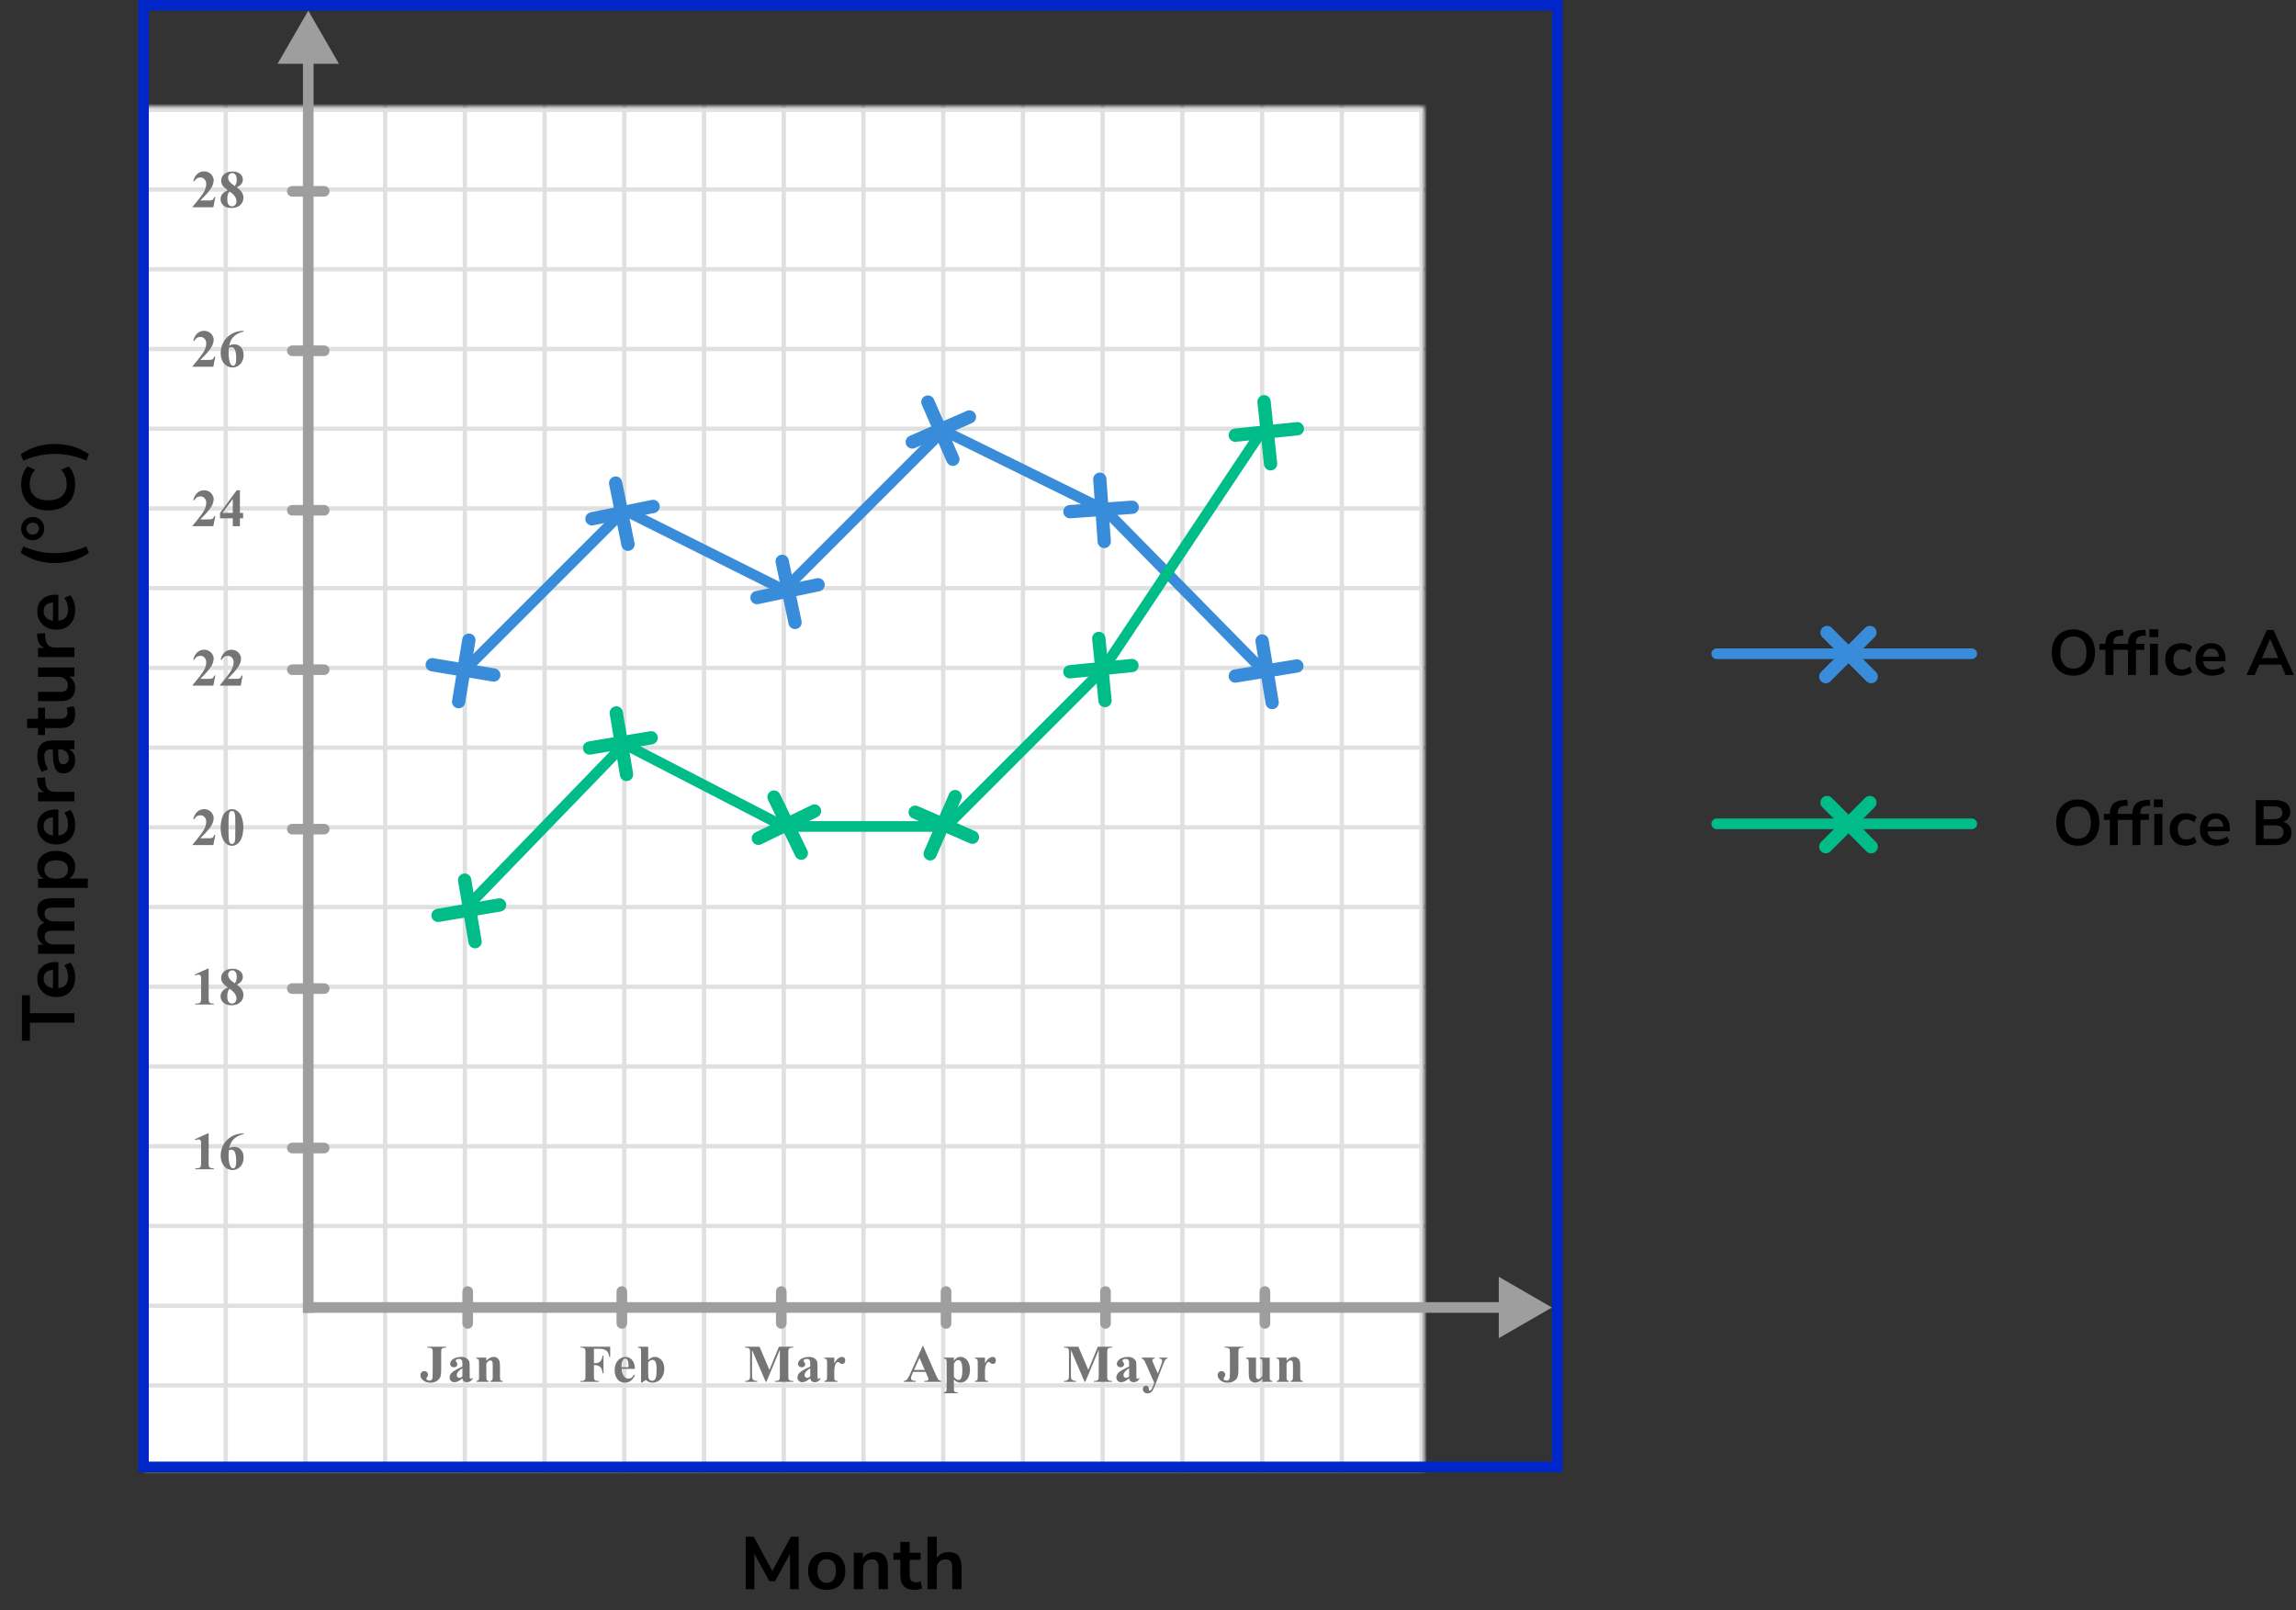
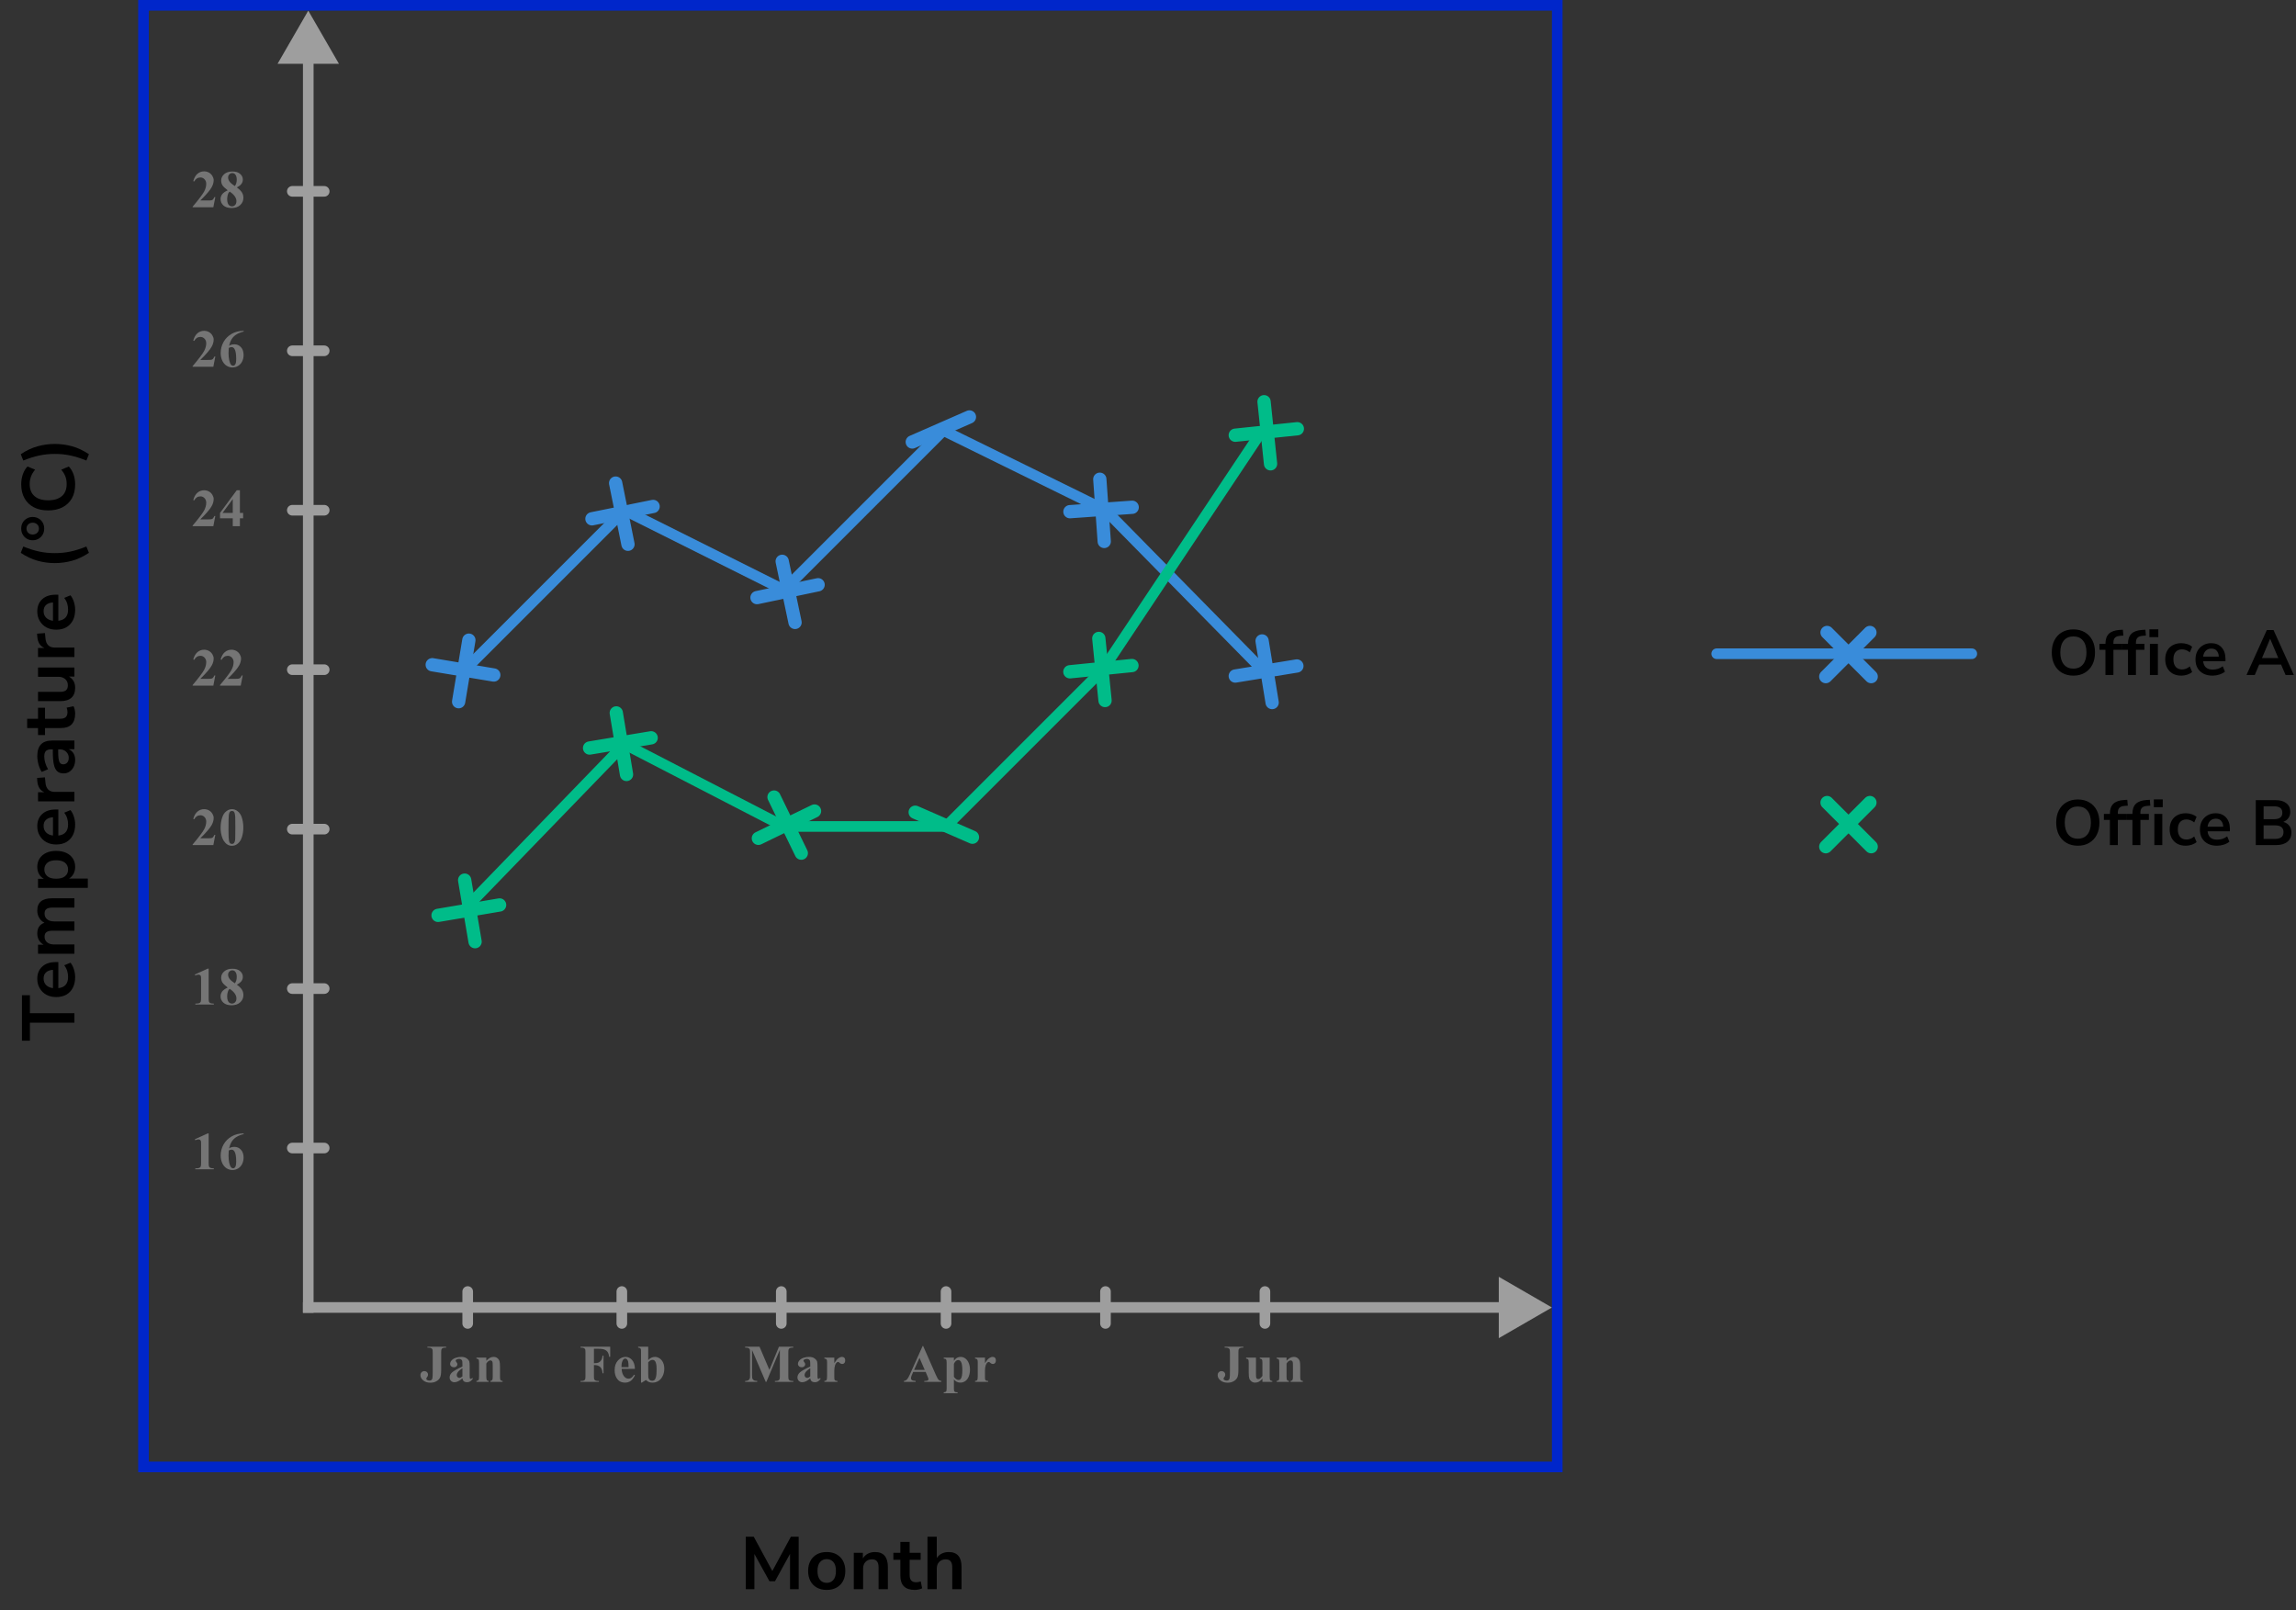
<svg xmlns="http://www.w3.org/2000/svg" width="432" height="303" viewBox="0 0 432 303" fill="none">
  <rect x="0" y="0" width="432" height="303" fill="#333333" stroke="none" />
  <mask id="mask0_2616_80268" style="mask-type:alpha" maskUnits="userSpaceOnUse" x="27" y="20" width="241" height="257">
    <rect x="27" y="20" width="241" height="257" fill="#398CDA" />
  </mask>
  <g mask="url(#mask0_2616_80268)">
    <mask id="mask1_2616_80268" style="mask-type:alpha" maskUnits="userSpaceOnUse" x="27" y="-40" width="436" height="317">
-       <rect x="27" y="-40" width="436" height="317" fill="#398CDA" />
-     </mask>
+       </mask>
    <g mask="url(#mask1_2616_80268)">
      <mask id="mask2_2616_80268" style="mask-type:alpha" maskUnits="userSpaceOnUse" x="-31" y="-52" width="500" height="484">
        <rect x="-31" y="-52" width="500" height="483.871" fill="white" />
      </mask>
      <g mask="url(#mask2_2616_80268)">
        <rect x="-31" y="-52" width="500" height="483.871" fill="white" />
        <line x1="469" y1="275.661" x2="-34.226" y2="275.661" stroke="#E0E0E0" stroke-width="0.806" />
        <line x1="469" y1="260.661" x2="-34.226" y2="260.661" stroke="#E0E0E0" stroke-width="0.806" />
        <line x1="469" y1="245.663" x2="-34.226" y2="245.663" stroke="#E0E0E0" stroke-width="0.81" />
        <line x1="469" y1="230.661" x2="-34.226" y2="230.661" stroke="#E0E0E0" stroke-width="0.806" />
        <line x1="469" y1="215.661" x2="-34.226" y2="215.661" stroke="#E0E0E0" stroke-width="0.806" />
        <line x1="469" y1="200.661" x2="-34.226" y2="200.661" stroke="#E0E0E0" stroke-width="0.806" />
        <line x1="469" y1="185.663" x2="-34.226" y2="185.663" stroke="#E0E0E0" stroke-width="0.81" />
        <line x1="469" y1="170.661" x2="-34.226" y2="170.661" stroke="#E0E0E0" stroke-width="0.806" />
        <line x1="469" y1="155.661" x2="-34.226" y2="155.661" stroke="#E0E0E0" stroke-width="0.806" />
        <line x1="469" y1="140.661" x2="-34.226" y2="140.661" stroke="#E0E0E0" stroke-width="0.806" />
        <line x1="469" y1="125.663" x2="-34.226" y2="125.663" stroke="#E0E0E0" stroke-width="0.81" />
        <line x1="469" y1="110.661" x2="-34.226" y2="110.661" stroke="#E0E0E0" stroke-width="0.806" />
        <line x1="469" y1="95.661" x2="-34.226" y2="95.661" stroke="#E0E0E0" stroke-width="0.806" />
        <line x1="469" y1="80.661" x2="-34.226" y2="80.661" stroke="#E0E0E0" stroke-width="0.806" />
        <line x1="469" y1="65.663" x2="-34.226" y2="65.663" stroke="#E0E0E0" stroke-width="0.81" />
        <line x1="469" y1="50.661" x2="-34.226" y2="50.661" stroke="#E0E0E0" stroke-width="0.806" />
        <line x1="469" y1="35.661" x2="-34.226" y2="35.661" stroke="#E0E0E0" stroke-width="0.806" />
        <line x1="469" y1="20.661" x2="-34.226" y2="20.661" stroke="#E0E0E0" stroke-width="0.806" />
        <line x1="27.468" y1="431.871" x2="27.468" y2="-52" stroke="#E0E0E0" stroke-width="0.806" />
        <line x1="42.468" y1="431.871" x2="42.468" y2="-52" stroke="#E0E0E0" stroke-width="0.806" />
        <line x1="57.468" y1="431.871" x2="57.468" y2="-52" stroke="#E0E0E0" stroke-width="0.806" />
        <line x1="72.468" y1="431.871" x2="72.468" y2="-52" stroke="#E0E0E0" stroke-width="0.806" />
        <line x1="87.466" y1="431.871" x2="87.466" y2="-52" stroke="#E0E0E0" stroke-width="0.81" />
        <line x1="102.468" y1="431.871" x2="102.468" y2="-52" stroke="#E0E0E0" stroke-width="0.806" />
        <line x1="117.468" y1="431.871" x2="117.468" y2="-52" stroke="#E0E0E0" stroke-width="0.806" />
        <line x1="132.468" y1="431.871" x2="132.468" y2="-52" stroke="#E0E0E0" stroke-width="0.806" />
        <line x1="147.466" y1="431.871" x2="147.466" y2="-52" stroke="#E0E0E0" stroke-width="0.81" />
        <line x1="162.468" y1="431.871" x2="162.468" y2="-52" stroke="#E0E0E0" stroke-width="0.806" />
        <line x1="177.468" y1="431.871" x2="177.468" y2="-52" stroke="#E0E0E0" stroke-width="0.806" />
        <line x1="192.468" y1="431.871" x2="192.468" y2="-52" stroke="#E0E0E0" stroke-width="0.806" />
        <line x1="207.466" y1="431.871" x2="207.466" y2="-52" stroke="#E0E0E0" stroke-width="0.81" />
        <line x1="222.468" y1="431.871" x2="222.468" y2="-52" stroke="#E0E0E0" stroke-width="0.806" />
        <line x1="237.468" y1="431.871" x2="237.468" y2="-52" stroke="#E0E0E0" stroke-width="0.806" />
        <line x1="252.468" y1="431.871" x2="252.468" y2="-52" stroke="#E0E0E0" stroke-width="0.806" />
        <line x1="267.466" y1="431.871" x2="267.466" y2="-52" stroke="#E0E0E0" stroke-width="0.81" />
      </g>
    </g>
  </g>
  <path d="M292 246L282 240.226V251.774L292 246ZM283 245L57 245V247L283 247V245Z" fill="#9E9E9E" />
  <path d="M58 2L52.227 12L63.773 12L58 2ZM57 11L57 247L59 247L59 11L57 11Z" fill="#9E9E9E" />
  <line x1="88" y1="243" x2="88" y2="249" stroke="#9E9E9E" stroke-width="2" stroke-linecap="round" />
  <line x1="117" y1="243" x2="117" y2="249" stroke="#9E9E9E" stroke-width="2" stroke-linecap="round" />
  <line x1="147" y1="243" x2="147" y2="249" stroke="#9E9E9E" stroke-width="2" stroke-linecap="round" />
  <line x1="178" y1="243" x2="178" y2="249" stroke="#9E9E9E" stroke-width="2" stroke-linecap="round" />
  <line x1="208" y1="243" x2="208" y2="249" stroke="#9E9E9E" stroke-width="2" stroke-linecap="round" />
  <line x1="238" y1="243" x2="238" y2="249" stroke="#9E9E9E" stroke-width="2" stroke-linecap="round" />
  <line x1="55" y1="216" x2="61" y2="216" stroke="#9E9E9E" stroke-width="2" stroke-linecap="round" />
  <line x1="55" y1="186" x2="61" y2="186" stroke="#9E9E9E" stroke-width="2" stroke-linecap="round" />
  <line x1="55" y1="156" x2="61" y2="156" stroke="#9E9E9E" stroke-width="2" stroke-linecap="round" />
  <line x1="55" y1="126" x2="61" y2="126" stroke="#9E9E9E" stroke-width="2" stroke-linecap="round" />
  <line x1="55" y1="96" x2="61" y2="96" stroke="#9E9E9E" stroke-width="2" stroke-linecap="round" />
  <line x1="55" y1="66" x2="61" y2="66" stroke="#9E9E9E" stroke-width="2" stroke-linecap="round" />
  <line x1="55" y1="36" x2="61" y2="36" stroke="#9E9E9E" stroke-width="2" stroke-linecap="round" />
  <path d="M80.421 253.56V253.379H83.941V253.56H83.727C83.531 253.56 83.375 253.594 83.258 253.662C83.176 253.708 83.111 253.786 83.062 253.896C83.027 253.975 83.009 254.18 83.009 254.512V257.754C83.009 258.389 82.945 258.851 82.818 259.141C82.691 259.427 82.465 259.668 82.14 259.863C81.817 260.055 81.428 260.151 80.973 260.151C80.416 260.151 79.965 260.005 79.62 259.712C79.278 259.419 79.107 259.095 79.107 258.74C79.107 258.512 79.177 258.328 79.317 258.188C79.457 258.045 79.628 257.974 79.83 257.974C80.029 257.974 80.195 258.037 80.328 258.164C80.465 258.291 80.533 258.447 80.533 258.633C80.533 258.724 80.522 258.804 80.499 258.872C80.486 258.905 80.434 258.988 80.343 259.121C80.255 259.251 80.211 259.344 80.211 259.399C80.211 259.484 80.253 259.557 80.338 259.619C80.462 259.71 80.623 259.756 80.821 259.756C80.961 259.756 81.077 259.72 81.168 259.648C81.259 259.577 81.323 259.466 81.358 259.316C81.397 259.163 81.417 258.742 81.417 258.052V254.512C81.417 254.173 81.397 253.962 81.358 253.877C81.323 253.792 81.249 253.719 81.139 253.657C81.031 253.592 80.885 253.56 80.699 253.56H80.421ZM87.006 259.326C86.45 259.818 85.95 260.063 85.507 260.063C85.247 260.063 85.031 259.979 84.858 259.81C84.686 259.637 84.599 259.422 84.599 259.165C84.599 258.817 84.749 258.504 85.048 258.228C85.348 257.948 86.001 257.576 87.006 257.114V256.655C87.006 256.31 86.987 256.094 86.948 256.006C86.912 255.915 86.842 255.837 86.738 255.771C86.634 255.703 86.516 255.669 86.386 255.669C86.175 255.669 86.001 255.716 85.864 255.811C85.779 255.869 85.737 255.938 85.737 256.016C85.737 256.084 85.782 256.169 85.874 256.27C85.997 256.41 86.059 256.545 86.059 256.675C86.059 256.834 85.999 256.971 85.879 257.085C85.761 257.196 85.607 257.251 85.415 257.251C85.21 257.251 85.037 257.189 84.897 257.065C84.76 256.942 84.692 256.797 84.692 256.631C84.692 256.396 84.785 256.174 84.97 255.962C85.156 255.747 85.415 255.583 85.747 255.469C86.079 255.355 86.424 255.298 86.782 255.298C87.215 255.298 87.557 255.391 87.807 255.576C88.061 255.758 88.225 255.957 88.3 256.172C88.346 256.309 88.369 256.623 88.369 257.114V258.887C88.369 259.095 88.377 259.227 88.393 259.282C88.409 259.334 88.434 259.373 88.466 259.399C88.499 259.425 88.536 259.438 88.579 259.438C88.663 259.438 88.75 259.378 88.838 259.258L88.984 259.375C88.821 259.616 88.652 259.792 88.476 259.902C88.304 260.01 88.107 260.063 87.885 260.063C87.625 260.063 87.421 260.003 87.275 259.883C87.129 259.759 87.039 259.574 87.006 259.326ZM87.006 258.97V257.441C86.613 257.673 86.32 257.92 86.127 258.184C86.001 258.359 85.937 258.537 85.937 258.716C85.937 258.866 85.991 258.997 86.098 259.111C86.18 259.199 86.294 259.243 86.44 259.243C86.603 259.243 86.792 259.152 87.006 258.97ZM91.502 255.435V256.025C91.737 255.771 91.961 255.588 92.176 255.474C92.391 255.356 92.622 255.298 92.869 255.298C93.166 255.298 93.411 255.381 93.607 255.547C93.802 255.71 93.932 255.913 93.997 256.157C94.049 256.343 94.075 256.699 94.075 257.227V259.004C94.075 259.355 94.106 259.575 94.168 259.663C94.233 259.748 94.367 259.801 94.569 259.824V260H92.259V259.824C92.431 259.801 92.555 259.73 92.63 259.609C92.682 259.528 92.708 259.326 92.708 259.004V256.973C92.708 256.598 92.694 256.362 92.664 256.265C92.635 256.167 92.585 256.092 92.513 256.04C92.445 255.985 92.368 255.957 92.283 255.957C92.004 255.957 91.743 256.157 91.502 256.558V259.004C91.502 259.346 91.533 259.562 91.595 259.653C91.66 259.744 91.779 259.801 91.951 259.824V260H89.642V259.824C89.834 259.805 89.971 259.743 90.052 259.639C90.107 259.567 90.135 259.355 90.135 259.004V256.426C90.135 256.081 90.102 255.866 90.037 255.781C89.975 255.697 89.844 255.641 89.642 255.615V255.435H91.502Z" fill="#757575" />
  <path d="M111.749 253.76V256.479H111.939C112.232 256.479 112.472 256.436 112.657 256.348C112.843 256.26 112.999 256.112 113.126 255.903C113.256 255.695 113.341 255.413 113.38 255.059H113.551V258.384H113.38C113.318 257.756 113.149 257.342 112.872 257.144C112.599 256.942 112.288 256.841 111.939 256.841H111.749V258.867C111.749 259.206 111.767 259.417 111.803 259.502C111.842 259.587 111.915 259.661 112.022 259.727C112.133 259.788 112.281 259.819 112.467 259.819H112.687V260H109.225V259.819H109.444C109.636 259.819 109.791 259.785 109.908 259.717C109.993 259.671 110.058 259.593 110.104 259.482C110.139 259.404 110.157 259.199 110.157 258.867V254.512C110.157 254.173 110.139 253.962 110.104 253.877C110.068 253.792 109.994 253.719 109.884 253.657C109.776 253.592 109.63 253.56 109.444 253.56H109.225V253.379H114.811V255.278H114.61C114.565 254.832 114.448 254.502 114.259 254.287C114.073 254.072 113.803 253.921 113.448 253.833C113.253 253.784 112.892 253.76 112.364 253.76H111.749ZM119.467 257.554H116.963C116.992 258.159 117.153 258.638 117.446 258.989C117.671 259.259 117.941 259.395 118.256 259.395C118.452 259.395 118.629 259.341 118.789 259.233C118.948 259.123 119.119 258.926 119.301 258.643L119.467 258.75C119.22 259.255 118.947 259.613 118.647 259.824C118.348 260.033 118.001 260.137 117.607 260.137C116.93 260.137 116.417 259.876 116.069 259.355C115.789 258.936 115.649 258.415 115.649 257.793C115.649 257.031 115.854 256.426 116.264 255.977C116.678 255.524 117.161 255.298 117.714 255.298C118.177 255.298 118.577 255.488 118.916 255.869C119.257 256.247 119.441 256.808 119.467 257.554ZM118.266 257.227C118.266 256.702 118.237 256.343 118.178 256.147C118.123 255.952 118.035 255.804 117.915 255.703C117.846 255.645 117.755 255.615 117.641 255.615C117.472 255.615 117.334 255.698 117.226 255.864C117.034 256.154 116.938 256.551 116.938 257.056V257.227H118.266ZM121.961 253.379V255.894C122.345 255.496 122.765 255.298 123.221 255.298C123.533 255.298 123.828 255.391 124.105 255.576C124.381 255.758 124.598 256.019 124.754 256.357C124.91 256.696 124.988 257.087 124.988 257.529C124.988 258.027 124.889 258.48 124.691 258.887C124.492 259.294 124.227 259.604 123.895 259.819C123.563 260.031 123.183 260.137 122.757 260.137C122.51 260.137 122.29 260.098 122.098 260.02C121.906 259.941 121.717 259.814 121.531 259.639L120.775 260.132H120.609V254.326C120.609 254.062 120.597 253.9 120.574 253.838C120.542 253.747 120.49 253.68 120.418 253.638C120.35 253.592 120.233 253.566 120.067 253.56V253.379H121.961ZM121.961 256.328V258.359C121.961 258.773 121.971 259.036 121.99 259.15C122.023 259.342 122.101 259.499 122.225 259.619C122.349 259.736 122.506 259.795 122.698 259.795C122.864 259.795 123.006 259.748 123.123 259.653C123.244 259.559 123.343 259.372 123.421 259.092C123.502 258.812 123.543 258.307 123.543 257.578C123.543 256.878 123.455 256.398 123.279 256.138C123.153 255.949 122.982 255.854 122.767 255.854C122.487 255.854 122.218 256.012 121.961 256.328Z" fill="#757575" />
  <path d="M144.766 257.744L146.562 253.379H149.258V253.56H149.043C148.848 253.56 148.691 253.594 148.574 253.662C148.493 253.708 148.428 253.784 148.379 253.892C148.343 253.97 148.325 254.173 148.325 254.502V258.867C148.325 259.206 148.343 259.417 148.379 259.502C148.415 259.587 148.488 259.661 148.599 259.727C148.709 259.788 148.857 259.819 149.043 259.819H149.258V260H145.801V259.819H146.016C146.211 259.819 146.367 259.785 146.484 259.717C146.566 259.671 146.631 259.593 146.68 259.482C146.715 259.404 146.733 259.199 146.733 258.867V253.96L144.194 260H144.077L141.499 254.004V258.667C141.499 258.993 141.507 259.193 141.523 259.268C141.566 259.43 141.657 259.564 141.797 259.668C141.94 259.769 142.163 259.819 142.466 259.819V260H140.2V259.819H140.269C140.415 259.823 140.552 259.8 140.679 259.751C140.806 259.699 140.902 259.631 140.967 259.546C141.032 259.461 141.082 259.342 141.118 259.189C141.125 259.154 141.128 258.988 141.128 258.691V254.502C141.128 254.167 141.11 253.958 141.074 253.877C141.038 253.792 140.965 253.719 140.854 253.657C140.744 253.592 140.596 253.56 140.41 253.56H140.2V253.379H142.905L144.766 257.744ZM152.45 259.326C151.893 259.818 151.393 260.063 150.951 260.063C150.69 260.063 150.474 259.979 150.301 259.81C150.129 259.637 150.043 259.422 150.043 259.165C150.043 258.817 150.192 258.504 150.492 258.228C150.791 257.948 151.444 257.576 152.45 257.114V256.655C152.45 256.31 152.43 256.094 152.391 256.006C152.355 255.915 152.285 255.837 152.181 255.771C152.077 255.703 151.96 255.669 151.83 255.669C151.618 255.669 151.444 255.716 151.307 255.811C151.223 255.869 151.18 255.938 151.18 256.016C151.18 256.084 151.226 256.169 151.317 256.27C151.441 256.41 151.503 256.545 151.503 256.675C151.503 256.834 151.442 256.971 151.322 257.085C151.205 257.196 151.05 257.251 150.858 257.251C150.653 257.251 150.48 257.189 150.34 257.065C150.204 256.942 150.135 256.797 150.135 256.631C150.135 256.396 150.228 256.174 150.414 255.962C150.599 255.747 150.858 255.583 151.19 255.469C151.522 255.355 151.867 255.298 152.225 255.298C152.658 255.298 153 255.391 153.251 255.576C153.504 255.758 153.669 255.957 153.744 256.172C153.789 256.309 153.812 256.623 153.812 257.114V258.887C153.812 259.095 153.82 259.227 153.837 259.282C153.853 259.334 153.877 259.373 153.91 259.399C153.942 259.425 153.98 259.438 154.022 259.438C154.107 259.438 154.193 259.378 154.281 259.258L154.427 259.375C154.265 259.616 154.095 259.792 153.92 259.902C153.747 260.01 153.55 260.063 153.329 260.063C153.068 260.063 152.865 260.003 152.718 259.883C152.572 259.759 152.482 259.574 152.45 259.326ZM152.45 258.97V257.441C152.056 257.673 151.763 257.92 151.571 258.184C151.444 258.359 151.38 258.537 151.38 258.716C151.38 258.866 151.434 258.997 151.542 259.111C151.623 259.199 151.737 259.243 151.883 259.243C152.046 259.243 152.235 259.152 152.45 258.97ZM156.975 255.435V256.47C157.278 255.998 157.543 255.685 157.771 255.532C157.999 255.376 158.218 255.298 158.43 255.298C158.612 255.298 158.757 255.355 158.864 255.469C158.975 255.579 159.03 255.737 159.03 255.942C159.03 256.16 158.977 256.33 158.869 256.45C158.765 256.571 158.638 256.631 158.488 256.631C158.316 256.631 158.166 256.576 158.039 256.465C157.912 256.354 157.837 256.292 157.815 256.279C157.782 256.26 157.745 256.25 157.702 256.25C157.608 256.25 157.518 256.286 157.434 256.357C157.3 256.468 157.199 256.626 157.131 256.831C157.027 257.147 156.975 257.495 156.975 257.876V258.926L156.98 259.199C156.98 259.385 156.991 259.504 157.014 259.556C157.053 259.644 157.11 259.709 157.185 259.751C157.263 259.79 157.393 259.814 157.575 259.824V260H155.11V259.824C155.308 259.808 155.442 259.754 155.51 259.663C155.582 259.569 155.617 259.323 155.617 258.926V256.401C155.617 256.141 155.604 255.975 155.578 255.903C155.546 255.812 155.499 255.745 155.437 255.703C155.375 255.661 155.266 255.632 155.11 255.615V255.435H156.975Z" fill="#757575" />
  <path d="M174.16 258.115H171.821L171.543 258.76C171.452 258.975 171.406 259.152 171.406 259.292C171.406 259.478 171.481 259.614 171.631 259.702C171.719 259.754 171.935 259.793 172.28 259.819V260H170.078V259.819C170.316 259.784 170.511 259.686 170.664 259.526C170.817 259.364 171.006 259.03 171.23 258.525L173.599 253.242H173.691L176.079 258.672C176.307 259.186 176.494 259.51 176.641 259.644C176.751 259.744 176.908 259.803 177.109 259.819V260H173.906V259.819H174.038C174.295 259.819 174.476 259.784 174.58 259.712C174.652 259.66 174.688 259.585 174.688 259.487C174.688 259.429 174.678 259.368 174.658 259.307C174.652 259.277 174.603 259.155 174.512 258.94L174.16 258.115ZM173.994 257.754L173.008 255.474L171.992 257.754H173.994ZM179.481 259.536V261.235C179.481 261.47 179.499 261.629 179.535 261.714C179.574 261.799 179.632 261.86 179.711 261.899C179.789 261.938 179.942 261.958 180.17 261.958V262.139H177.567V261.958C177.769 261.951 177.919 261.895 178.016 261.787C178.081 261.712 178.114 261.519 178.114 261.206V256.387C178.114 256.064 178.076 255.859 178.002 255.771C177.927 255.68 177.782 255.628 177.567 255.615V255.435H179.481V256.035C179.641 255.801 179.803 255.632 179.969 255.527C180.207 255.374 180.466 255.298 180.746 255.298C181.081 255.298 181.385 255.404 181.659 255.615C181.935 255.827 182.145 256.12 182.289 256.494C182.432 256.865 182.504 257.266 182.504 257.695C182.504 258.158 182.429 258.581 182.279 258.965C182.132 259.346 181.918 259.637 181.634 259.839C181.354 260.037 181.042 260.137 180.697 260.137C180.446 260.137 180.212 260.081 179.994 259.971C179.831 259.886 179.66 259.741 179.481 259.536ZM179.481 259.043C179.761 259.44 180.06 259.639 180.379 259.639C180.555 259.639 180.7 259.546 180.814 259.36C180.983 259.087 181.068 258.566 181.068 257.798C181.068 257.01 180.975 256.471 180.79 256.182C180.666 255.99 180.5 255.894 180.292 255.894C179.963 255.894 179.693 256.131 179.481 256.606V259.043ZM185.324 255.435V256.47C185.627 255.998 185.892 255.685 186.12 255.532C186.348 255.376 186.568 255.298 186.779 255.298C186.962 255.298 187.107 255.355 187.214 255.469C187.325 255.579 187.38 255.737 187.38 255.942C187.38 256.16 187.326 256.33 187.219 256.45C187.115 256.571 186.988 256.631 186.838 256.631C186.666 256.631 186.516 256.576 186.389 256.465C186.262 256.354 186.187 256.292 186.164 256.279C186.132 256.26 186.094 256.25 186.052 256.25C185.958 256.25 185.868 256.286 185.783 256.357C185.65 256.468 185.549 256.626 185.481 256.831C185.376 257.147 185.324 257.495 185.324 257.876V258.926L185.329 259.199C185.329 259.385 185.341 259.504 185.363 259.556C185.403 259.644 185.46 259.709 185.534 259.751C185.613 259.79 185.743 259.814 185.925 259.824V260H183.459V259.824C183.658 259.808 183.791 259.754 183.86 259.663C183.931 259.569 183.967 259.323 183.967 258.926V256.401C183.967 256.141 183.954 255.975 183.928 255.903C183.895 255.812 183.848 255.745 183.786 255.703C183.724 255.661 183.615 255.632 183.459 255.615V255.435H185.324Z" fill="#757575" />
-   <path d="M204.766 257.744L206.562 253.379H209.258V253.56H209.043C208.848 253.56 208.691 253.594 208.574 253.662C208.493 253.708 208.428 253.784 208.379 253.892C208.343 253.97 208.325 254.173 208.325 254.502V258.867C208.325 259.206 208.343 259.417 208.379 259.502C208.415 259.587 208.488 259.661 208.599 259.727C208.709 259.788 208.857 259.819 209.043 259.819H209.258V260H205.801V259.819H206.016C206.211 259.819 206.367 259.785 206.484 259.717C206.566 259.671 206.631 259.593 206.68 259.482C206.715 259.404 206.733 259.199 206.733 258.867V253.96L204.194 260H204.077L201.499 254.004V258.667C201.499 258.993 201.507 259.193 201.523 259.268C201.566 259.43 201.657 259.564 201.797 259.668C201.94 259.769 202.163 259.819 202.466 259.819V260H200.2V259.819H200.269C200.415 259.823 200.552 259.8 200.679 259.751C200.806 259.699 200.902 259.631 200.967 259.546C201.032 259.461 201.082 259.342 201.118 259.189C201.125 259.154 201.128 258.988 201.128 258.691V254.502C201.128 254.167 201.11 253.958 201.074 253.877C201.038 253.792 200.965 253.719 200.854 253.657C200.744 253.592 200.596 253.56 200.41 253.56H200.2V253.379H202.905L204.766 257.744ZM212.45 259.326C211.893 259.818 211.393 260.063 210.951 260.063C210.69 260.063 210.474 259.979 210.301 259.81C210.129 259.637 210.043 259.422 210.043 259.165C210.043 258.817 210.192 258.504 210.492 258.228C210.791 257.948 211.444 257.576 212.45 257.114V256.655C212.45 256.31 212.43 256.094 212.391 256.006C212.355 255.915 212.285 255.837 212.181 255.771C212.077 255.703 211.96 255.669 211.83 255.669C211.618 255.669 211.444 255.716 211.307 255.811C211.223 255.869 211.18 255.938 211.18 256.016C211.18 256.084 211.226 256.169 211.317 256.27C211.441 256.41 211.503 256.545 211.503 256.675C211.503 256.834 211.442 256.971 211.322 257.085C211.205 257.196 211.05 257.251 210.858 257.251C210.653 257.251 210.48 257.189 210.34 257.065C210.204 256.942 210.135 256.797 210.135 256.631C210.135 256.396 210.228 256.174 210.414 255.962C210.599 255.747 210.858 255.583 211.19 255.469C211.522 255.355 211.867 255.298 212.225 255.298C212.658 255.298 213 255.391 213.251 255.576C213.504 255.758 213.669 255.957 213.744 256.172C213.789 256.309 213.812 256.623 213.812 257.114V258.887C213.812 259.095 213.82 259.227 213.837 259.282C213.853 259.334 213.877 259.373 213.91 259.399C213.942 259.425 213.98 259.438 214.022 259.438C214.107 259.438 214.193 259.378 214.281 259.258L214.427 259.375C214.265 259.616 214.095 259.792 213.92 259.902C213.747 260.01 213.55 260.063 213.329 260.063C213.068 260.063 212.865 260.003 212.718 259.883C212.572 259.759 212.482 259.574 212.45 259.326ZM212.45 258.97V257.441C212.056 257.673 211.763 257.92 211.571 258.184C211.444 258.359 211.38 258.537 211.38 258.716C211.38 258.866 211.434 258.997 211.542 259.111C211.623 259.199 211.737 259.243 211.883 259.243C212.046 259.243 212.235 259.152 212.45 258.97ZM217.175 260.186L215.7 256.802C215.479 256.291 215.315 255.977 215.207 255.859C215.103 255.742 214.976 255.661 214.826 255.615V255.435H217.253V255.615C217.094 255.622 216.981 255.653 216.916 255.708C216.851 255.763 216.819 255.83 216.819 255.908C216.819 256.032 216.9 256.276 217.063 256.641L217.844 258.428L218.376 257.046C218.568 256.554 218.664 256.213 218.664 256.021C218.664 255.9 218.624 255.804 218.542 255.732C218.464 255.661 218.324 255.622 218.122 255.615V255.435H219.651V255.615C219.501 255.632 219.379 255.69 219.284 255.791C219.19 255.889 219.032 256.226 218.811 256.802L217.507 260.186C217.178 261.032 216.934 261.553 216.775 261.748C216.55 262.021 216.268 262.158 215.93 262.158C215.66 262.158 215.44 262.08 215.271 261.924C215.105 261.771 215.022 261.585 215.022 261.367C215.022 261.178 215.079 261.022 215.193 260.898C215.31 260.775 215.453 260.713 215.622 260.713C215.785 260.713 215.915 260.765 216.013 260.869C216.114 260.973 216.166 261.134 216.169 261.353C216.172 261.476 216.187 261.556 216.213 261.592C216.239 261.628 216.277 261.646 216.325 261.646C216.404 261.646 216.487 261.598 216.574 261.504C216.705 261.367 216.858 261.055 217.033 260.566L217.175 260.186Z" fill="#757575" />
  <path d="M230.421 253.56V253.379H233.941V253.56H233.727C233.531 253.56 233.375 253.594 233.258 253.662C233.176 253.708 233.111 253.786 233.062 253.896C233.027 253.975 233.009 254.18 233.009 254.512V257.754C233.009 258.389 232.945 258.851 232.818 259.141C232.691 259.427 232.465 259.668 232.14 259.863C231.817 260.055 231.428 260.151 230.973 260.151C230.416 260.151 229.965 260.005 229.62 259.712C229.278 259.419 229.107 259.095 229.107 258.74C229.107 258.512 229.177 258.328 229.317 258.188C229.457 258.045 229.628 257.974 229.83 257.974C230.029 257.974 230.195 258.037 230.328 258.164C230.465 258.291 230.533 258.447 230.533 258.633C230.533 258.724 230.522 258.804 230.499 258.872C230.486 258.905 230.434 258.988 230.343 259.121C230.255 259.251 230.211 259.344 230.211 259.399C230.211 259.484 230.253 259.557 230.338 259.619C230.462 259.71 230.623 259.756 230.821 259.756C230.961 259.756 231.077 259.72 231.168 259.648C231.259 259.577 231.323 259.466 231.358 259.316C231.397 259.163 231.417 258.742 231.417 258.052V254.512C231.417 254.173 231.397 253.962 231.358 253.877C231.323 253.792 231.249 253.719 231.139 253.657C231.031 253.592 230.885 253.56 230.699 253.56H230.421ZM238.896 255.435V259.009C238.896 259.357 238.929 259.575 238.994 259.663C239.059 259.748 239.191 259.801 239.389 259.824V260H237.529V259.39C237.311 259.65 237.093 259.84 236.875 259.961C236.657 260.078 236.412 260.137 236.142 260.137C235.885 260.137 235.656 260.059 235.454 259.902C235.255 259.743 235.122 259.557 235.053 259.346C234.985 259.134 234.951 258.765 234.951 258.237V256.426C234.951 256.081 234.918 255.866 234.853 255.781C234.791 255.697 234.659 255.641 234.458 255.615V255.435H236.318V258.555C236.318 258.88 236.333 259.09 236.362 259.185C236.394 259.279 236.443 259.351 236.508 259.399C236.577 259.448 236.655 259.473 236.743 259.473C236.86 259.473 236.966 259.442 237.06 259.38C237.19 259.295 237.347 259.124 237.529 258.867V256.426C237.529 256.081 237.496 255.866 237.431 255.781C237.369 255.697 237.238 255.641 237.036 255.615V255.435H238.896ZM242.069 255.435V256.025C242.303 255.771 242.528 255.588 242.742 255.474C242.957 255.356 243.188 255.298 243.436 255.298C243.732 255.298 243.978 255.381 244.173 255.547C244.368 255.71 244.499 255.913 244.564 256.157C244.616 256.343 244.642 256.699 244.642 257.227V259.004C244.642 259.355 244.673 259.575 244.735 259.663C244.8 259.748 244.933 259.801 245.135 259.824V260H242.825V259.824C242.998 259.801 243.122 259.73 243.196 259.609C243.249 259.528 243.275 259.326 243.275 259.004V256.973C243.275 256.598 243.26 256.362 243.231 256.265C243.201 256.167 243.151 256.092 243.079 256.04C243.011 255.985 242.934 255.957 242.85 255.957C242.57 255.957 242.309 256.157 242.069 256.558V259.004C242.069 259.346 242.099 259.562 242.161 259.653C242.226 259.744 242.345 259.801 242.518 259.824V260H240.208V259.824C240.4 259.805 240.537 259.743 240.618 259.639C240.674 259.567 240.701 259.355 240.701 259.004V256.426C240.701 256.081 240.669 255.866 240.604 255.781C240.542 255.697 240.41 255.641 240.208 255.615V255.435H242.069Z" fill="#757575" />
  <path d="M39.257 213.242V218.657C39.257 219.064 39.275 219.325 39.31 219.438C39.346 219.549 39.421 219.64 39.535 219.712C39.649 219.784 39.831 219.819 40.082 219.819H40.233V220H36.747V219.819H36.923C37.206 219.819 37.408 219.787 37.528 219.722C37.649 219.657 37.73 219.567 37.773 219.453C37.815 219.339 37.836 219.074 37.836 218.657V215.225C37.836 214.919 37.821 214.728 37.792 214.653C37.763 214.575 37.707 214.51 37.626 214.458C37.548 214.403 37.457 214.375 37.352 214.375C37.187 214.375 36.985 214.427 36.747 214.531L36.659 214.355L39.096 213.242H39.257ZM45.847 213.242V213.379C45.258 213.529 44.784 213.722 44.426 213.96C44.072 214.194 43.79 214.481 43.582 214.819C43.377 215.155 43.217 215.571 43.103 216.069C43.246 215.972 43.365 215.908 43.46 215.879C43.671 215.814 43.884 215.781 44.099 215.781C44.594 215.781 45.006 215.962 45.335 216.323C45.667 216.681 45.833 217.171 45.833 217.793C45.833 218.229 45.743 218.63 45.564 218.994C45.385 219.359 45.131 219.64 44.802 219.839C44.474 220.037 44.122 220.137 43.748 220.137C43.341 220.137 42.965 220.026 42.62 219.805C42.275 219.58 42.005 219.253 41.809 218.823C41.617 218.394 41.521 217.926 41.521 217.422C41.521 216.68 41.699 215.99 42.053 215.352C42.411 214.71 42.918 214.201 43.572 213.823C44.229 213.442 44.988 213.249 45.847 213.242ZM43.04 216.465C43.014 216.914 43.001 217.243 43.001 217.451C43.001 217.9 43.043 218.335 43.127 218.755C43.215 219.175 43.334 219.469 43.484 219.639C43.591 219.759 43.718 219.819 43.865 219.819C44.015 219.819 44.148 219.733 44.265 219.561C44.382 219.385 44.441 219.03 44.441 218.496C44.441 217.598 44.332 216.978 44.114 216.636C43.974 216.414 43.785 216.304 43.547 216.304C43.417 216.304 43.248 216.357 43.04 216.465Z" fill="#757575" />
  <path d="M39.257 182.242V187.657C39.257 188.064 39.275 188.325 39.31 188.438C39.346 188.549 39.421 188.64 39.535 188.712C39.649 188.784 39.831 188.819 40.082 188.819H40.233V189H36.747V188.819H36.923C37.206 188.819 37.408 188.787 37.528 188.722C37.649 188.657 37.73 188.567 37.773 188.453C37.815 188.339 37.836 188.074 37.836 187.657V184.225C37.836 183.919 37.821 183.728 37.792 183.653C37.763 183.575 37.707 183.51 37.626 183.458C37.548 183.403 37.457 183.375 37.352 183.375C37.187 183.375 36.985 183.427 36.747 183.531L36.659 183.355L39.096 182.242H39.257ZM44.558 185.26C45.024 185.602 45.346 185.921 45.525 186.217C45.707 186.51 45.798 186.847 45.798 187.228C45.798 187.761 45.597 188.214 45.193 188.585C44.793 188.953 44.247 189.137 43.557 189.137C42.903 189.137 42.397 188.976 42.039 188.653C41.681 188.331 41.502 187.937 41.502 187.472C41.502 187.117 41.604 186.806 41.809 186.539C42.017 186.272 42.363 186.028 42.844 185.807C42.32 185.406 41.983 185.079 41.834 184.825C41.687 184.571 41.614 184.277 41.614 183.941C41.614 183.499 41.801 183.11 42.175 182.774C42.553 182.436 43.069 182.267 43.723 182.267C44.355 182.267 44.84 182.416 45.178 182.716C45.52 183.012 45.691 183.368 45.691 183.785C45.691 184.098 45.598 184.374 45.413 184.615C45.23 184.853 44.946 185.068 44.558 185.26ZM44.187 185.011C44.308 184.848 44.397 184.666 44.456 184.464C44.514 184.262 44.544 184.041 44.544 183.8C44.544 183.377 44.452 183.053 44.27 182.828C44.133 182.656 43.945 182.569 43.704 182.569C43.486 182.569 43.3 182.649 43.147 182.809C42.994 182.965 42.918 183.16 42.918 183.395C42.918 183.632 43.002 183.88 43.172 184.137C43.344 184.391 43.683 184.682 44.187 185.011ZM43.211 186.041C43.11 186.132 43.038 186.215 42.996 186.29C42.931 186.404 42.872 186.57 42.82 186.788C42.768 187.006 42.742 187.234 42.742 187.472C42.742 187.778 42.781 188.035 42.859 188.243C42.937 188.448 43.048 188.596 43.191 188.688C43.337 188.779 43.487 188.824 43.64 188.824C43.878 188.824 44.078 188.738 44.241 188.565C44.404 188.39 44.485 188.15 44.485 187.848C44.485 187.216 44.06 186.614 43.211 186.041Z" fill="#757575" />
  <path d="M40.141 159H36.244V158.893C37.439 157.47 38.163 156.513 38.417 156.021C38.674 155.53 38.803 155.05 38.803 154.581C38.803 154.239 38.697 153.956 38.485 153.731C38.274 153.504 38.015 153.39 37.709 153.39C37.208 153.39 36.819 153.64 36.542 154.142L36.361 154.078C36.537 153.453 36.804 152.991 37.162 152.691C37.52 152.392 37.934 152.242 38.402 152.242C38.738 152.242 39.044 152.32 39.32 152.477C39.597 152.633 39.813 152.848 39.97 153.121C40.126 153.391 40.204 153.645 40.204 153.883C40.204 154.316 40.084 154.755 39.843 155.201C39.514 155.803 38.796 156.643 37.69 157.721H39.12C39.472 157.721 39.7 157.706 39.804 157.677C39.911 157.647 39.999 157.599 40.067 157.53C40.136 157.459 40.225 157.311 40.336 157.086H40.512L40.141 159ZM45.784 155.689C45.784 156.35 45.691 156.967 45.505 157.54C45.395 157.892 45.245 158.18 45.056 158.404C44.871 158.629 44.659 158.808 44.422 158.941C44.184 159.072 43.925 159.137 43.645 159.137C43.326 159.137 43.038 159.055 42.781 158.893C42.524 158.73 42.296 158.497 42.097 158.194C41.954 157.973 41.829 157.678 41.721 157.311C41.581 156.812 41.511 156.298 41.511 155.768C41.511 155.048 41.612 154.387 41.814 153.785C41.98 153.287 42.232 152.906 42.571 152.643C42.909 152.376 43.267 152.242 43.645 152.242C44.029 152.242 44.387 152.374 44.719 152.638C45.055 152.898 45.3 153.25 45.457 153.692C45.675 154.301 45.784 154.967 45.784 155.689ZM44.28 155.68C44.28 154.521 44.273 153.845 44.26 153.653C44.228 153.201 44.15 152.895 44.026 152.735C43.945 152.631 43.813 152.579 43.63 152.579C43.49 152.579 43.38 152.618 43.298 152.696C43.178 152.81 43.097 153.012 43.054 153.302C43.012 153.588 42.991 154.592 42.991 156.314C42.991 157.252 43.023 157.88 43.089 158.199C43.137 158.43 43.207 158.585 43.298 158.663C43.39 158.741 43.51 158.78 43.66 158.78C43.822 158.78 43.945 158.728 44.026 158.624C44.163 158.442 44.241 158.16 44.26 157.779L44.28 155.68Z" fill="#757575" />
  <path d="M40.141 129H36.244V128.893C37.439 127.47 38.163 126.513 38.417 126.021C38.674 125.53 38.803 125.05 38.803 124.581C38.803 124.239 38.697 123.956 38.485 123.731C38.274 123.504 38.015 123.39 37.709 123.39C37.208 123.39 36.819 123.64 36.542 124.142L36.361 124.078C36.537 123.453 36.804 122.991 37.162 122.691C37.52 122.392 37.934 122.242 38.402 122.242C38.738 122.242 39.044 122.32 39.32 122.477C39.597 122.633 39.813 122.848 39.97 123.121C40.126 123.391 40.204 123.645 40.204 123.883C40.204 124.316 40.084 124.755 39.843 125.201C39.514 125.803 38.796 126.643 37.69 127.721H39.12C39.472 127.721 39.7 127.706 39.804 127.677C39.911 127.647 39.999 127.599 40.067 127.53C40.136 127.459 40.225 127.311 40.336 127.086H40.512L40.141 129ZM45.291 129H41.394V128.893C42.589 127.47 43.313 126.513 43.567 126.021C43.824 125.53 43.953 125.05 43.953 124.581C43.953 124.239 43.847 123.956 43.635 123.731C43.424 123.504 43.165 123.39 42.859 123.39C42.358 123.39 41.969 123.64 41.692 124.142L41.511 124.078C41.687 123.453 41.954 122.991 42.312 122.691C42.67 122.392 43.084 122.242 43.552 122.242C43.888 122.242 44.194 122.32 44.47 122.477C44.747 122.633 44.964 122.848 45.12 123.121C45.276 123.391 45.354 123.645 45.354 123.883C45.354 124.316 45.234 124.755 44.993 125.201C44.664 125.803 43.946 126.643 42.84 127.721H44.27C44.622 127.721 44.849 127.706 44.954 127.677C45.061 127.647 45.149 127.599 45.217 127.53C45.286 127.459 45.375 127.311 45.486 127.086H45.662L45.291 129Z" fill="#757575" />
  <path d="M40.141 99H36.244V98.893C37.439 97.47 38.163 96.513 38.417 96.022C38.674 95.53 38.803 95.05 38.803 94.581C38.803 94.239 38.697 93.956 38.485 93.731C38.274 93.504 38.015 93.39 37.709 93.39C37.208 93.39 36.819 93.64 36.542 94.142L36.361 94.078C36.537 93.453 36.804 92.991 37.162 92.691C37.52 92.392 37.934 92.242 38.402 92.242C38.738 92.242 39.044 92.32 39.32 92.477C39.597 92.633 39.813 92.848 39.97 93.121C40.126 93.391 40.204 93.645 40.204 93.883C40.204 94.316 40.084 94.755 39.843 95.201C39.514 95.803 38.796 96.643 37.69 97.721H39.12C39.472 97.721 39.7 97.706 39.804 97.677C39.911 97.647 39.999 97.599 40.067 97.53C40.136 97.459 40.225 97.311 40.336 97.086H40.512L40.141 99ZM41.399 96.505L44.544 92.242H45.139V96.505H45.745V97.516H45.139V99H43.797V97.516H41.399V96.505ZM41.873 96.505H43.797V93.893L41.873 96.505Z" fill="#757575" />
  <path d="M40.141 69H36.244V68.893C37.439 67.47 38.163 66.513 38.417 66.022C38.674 65.53 38.803 65.05 38.803 64.581C38.803 64.239 38.697 63.956 38.485 63.731C38.274 63.504 38.015 63.39 37.709 63.39C37.208 63.39 36.819 63.64 36.542 64.142L36.361 64.078C36.537 63.453 36.804 62.991 37.162 62.691C37.52 62.392 37.934 62.242 38.402 62.242C38.738 62.242 39.044 62.32 39.32 62.477C39.597 62.633 39.813 62.848 39.97 63.121C40.126 63.391 40.204 63.645 40.204 63.883C40.204 64.316 40.084 64.755 39.843 65.201C39.514 65.803 38.796 66.643 37.69 67.721H39.12C39.472 67.721 39.7 67.706 39.804 67.677C39.911 67.647 39.999 67.599 40.067 67.53C40.136 67.459 40.225 67.311 40.336 67.086H40.512L40.141 69ZM45.847 62.242V62.379C45.258 62.529 44.784 62.722 44.426 62.96C44.072 63.194 43.79 63.481 43.582 63.819C43.377 64.155 43.217 64.571 43.103 65.069C43.246 64.972 43.365 64.908 43.46 64.879C43.671 64.814 43.884 64.781 44.099 64.781C44.594 64.781 45.006 64.962 45.335 65.323C45.667 65.681 45.833 66.171 45.833 66.793C45.833 67.229 45.743 67.63 45.564 67.994C45.385 68.359 45.131 68.64 44.802 68.839C44.474 69.037 44.122 69.137 43.748 69.137C43.341 69.137 42.965 69.026 42.62 68.805C42.275 68.58 42.005 68.253 41.809 67.823C41.617 67.394 41.521 66.926 41.521 66.422C41.521 65.68 41.699 64.99 42.053 64.352C42.411 63.71 42.918 63.201 43.572 62.823C44.229 62.442 44.988 62.249 45.847 62.242ZM43.04 65.465C43.014 65.914 43.001 66.243 43.001 66.451C43.001 66.9 43.043 67.335 43.127 67.755C43.215 68.175 43.334 68.469 43.484 68.639C43.591 68.759 43.718 68.819 43.865 68.819C44.015 68.819 44.148 68.733 44.265 68.561C44.382 68.385 44.441 68.03 44.441 67.496C44.441 66.598 44.332 65.978 44.114 65.636C43.974 65.414 43.785 65.304 43.547 65.304C43.417 65.304 43.248 65.357 43.04 65.465Z" fill="#757575" />
  <path d="M40.141 39H36.244V38.893C37.439 37.47 38.163 36.513 38.417 36.022C38.674 35.53 38.803 35.05 38.803 34.581C38.803 34.239 38.697 33.956 38.485 33.731C38.274 33.504 38.015 33.39 37.709 33.39C37.208 33.39 36.819 33.64 36.542 34.142L36.361 34.078C36.537 33.453 36.804 32.991 37.162 32.691C37.52 32.392 37.934 32.242 38.402 32.242C38.738 32.242 39.044 32.32 39.32 32.477C39.597 32.633 39.813 32.848 39.97 33.121C40.126 33.391 40.204 33.645 40.204 33.883C40.204 34.316 40.084 34.755 39.843 35.201C39.514 35.803 38.796 36.643 37.69 37.721H39.12C39.472 37.721 39.7 37.706 39.804 37.677C39.911 37.648 39.999 37.599 40.067 37.53C40.136 37.459 40.225 37.31 40.336 37.086H40.512L40.141 39ZM44.558 35.26C45.024 35.602 45.346 35.921 45.525 36.217C45.707 36.51 45.798 36.847 45.798 37.227C45.798 37.761 45.597 38.214 45.193 38.585C44.793 38.953 44.247 39.137 43.557 39.137C42.903 39.137 42.397 38.976 42.039 38.653C41.681 38.331 41.502 37.937 41.502 37.472C41.502 37.117 41.604 36.806 41.809 36.539C42.017 36.272 42.363 36.028 42.844 35.807C42.32 35.406 41.983 35.079 41.834 34.825C41.687 34.571 41.614 34.277 41.614 33.941C41.614 33.499 41.801 33.11 42.175 32.774C42.553 32.436 43.069 32.267 43.723 32.267C44.355 32.267 44.84 32.416 45.178 32.716C45.52 33.012 45.691 33.368 45.691 33.785C45.691 34.098 45.598 34.374 45.413 34.615C45.23 34.853 44.946 35.068 44.558 35.26ZM44.187 35.011C44.308 34.848 44.397 34.666 44.456 34.464C44.514 34.262 44.544 34.041 44.544 33.8C44.544 33.377 44.452 33.053 44.27 32.828C44.133 32.656 43.945 32.569 43.704 32.569C43.486 32.569 43.3 32.649 43.147 32.809C42.994 32.965 42.918 33.16 42.918 33.395C42.918 33.632 43.002 33.88 43.172 34.137C43.344 34.391 43.683 34.682 44.187 35.011ZM43.211 36.041C43.11 36.132 43.038 36.215 42.996 36.29C42.931 36.404 42.872 36.57 42.82 36.788C42.768 37.006 42.742 37.234 42.742 37.472C42.742 37.778 42.781 38.035 42.859 38.243C42.937 38.448 43.048 38.596 43.191 38.688C43.337 38.779 43.487 38.824 43.64 38.824C43.878 38.824 44.078 38.738 44.241 38.565C44.404 38.39 44.485 38.15 44.485 37.848C44.485 37.216 44.06 36.614 43.211 36.041Z" fill="#757575" />
  <path d="M87.5 126L117.5 96L147.5 111L177.5 81L208 96L237.5 126" stroke="#398CDA" stroke-width="2" />
  <line x1="81.325" y1="125.069" x2="92.908" y2="126.999" stroke="#398CDA" stroke-width="2.5" stroke-linecap="round" />
  <line x1="1.25" y1="-1.25" x2="12.993" y2="-1.25" transform="matrix(0.164 -0.986 -0.986 -0.164 84.855 133.05)" stroke="#398CDA" stroke-width="2.5" stroke-linecap="round" />
  <line x1="118.155" y1="102.403" x2="115.835" y2="90.892" stroke="#398CDA" stroke-width="2.5" stroke-linecap="round" />
  <line x1="1.25" y1="-1.25" x2="12.993" y2="-1.25" transform="matrix(-0.98 0.198 0.198 0.98 124.357 96.265)" stroke="#398CDA" stroke-width="2.5" stroke-linecap="round" />
  <line x1="142.434" y1="112.438" x2="153.926" y2="110.022" stroke="#398CDA" stroke-width="2.5" stroke-linecap="round" />
  <line x1="1.25" y1="-1.25" x2="12.993" y2="-1.25" transform="matrix(-0.206 -0.979 -0.979 0.206 148.624 118.589)" stroke="#398CDA" stroke-width="2.5" stroke-linecap="round" />
-   <line x1="179.288" y1="86.405" x2="174.583" y2="75.647" stroke="#398CDA" stroke-width="2.5" stroke-linecap="round" />
  <line x1="1.25" y1="-1.25" x2="12.993" y2="-1.25" transform="matrix(-0.916 0.401 0.401 0.916 184.049 79.092)" stroke="#398CDA" stroke-width="2.5" stroke-linecap="round" />
  <line x1="201.311" y1="96.272" x2="213.024" y2="95.44" stroke="#398CDA" stroke-width="2.5" stroke-linecap="round" />
  <line x1="1.25" y1="-1.25" x2="12.993" y2="-1.25" transform="matrix(-0.071 -0.997 -0.997 0.071 206.608 103.207)" stroke="#398CDA" stroke-width="2.5" stroke-linecap="round" />
  <line x1="232.421" y1="127.193" x2="244.011" y2="125.302" stroke="#398CDA" stroke-width="2.5" stroke-linecap="round" />
  <line x1="1.25" y1="-1.25" x2="12.993" y2="-1.25" transform="matrix(-0.161 -0.987 -0.987 0.161 238.326 133.618)" stroke="#398CDA" stroke-width="2.5" stroke-linecap="round" />
  <path d="M87.5 171L117.5 140L147.5 155.5H178L207.5 126L237.5 81" stroke="#00BC89" stroke-width="2" />
  <line x1="232.421" y1="81.882" x2="244.1" y2="80.665" stroke="#00BC89" stroke-width="2.5" stroke-linecap="round" />
  <line x1="1.25" y1="-1.25" x2="12.993" y2="-1.25" transform="matrix(-0.104 -0.995 -0.995 0.104 237.944 88.639)" stroke="#00BC89" stroke-width="2.5" stroke-linecap="round" />
  <line x1="82.422" y1="172.224" x2="94.001" y2="170.267" stroke="#00BC89" stroke-width="2.5" stroke-linecap="round" />
  <line x1="1.25" y1="-1.25" x2="12.993" y2="-1.25" transform="matrix(-0.167 -0.986 -0.986 0.167 88.364 178.615)" stroke="#00BC89" stroke-width="2.5" stroke-linecap="round" />
  <line x1="110.932" y1="140.74" x2="122.516" y2="138.817" stroke="#00BC89" stroke-width="2.5" stroke-linecap="round" />
  <line x1="1.25" y1="-1.25" x2="12.993" y2="-1.25" transform="matrix(-0.164 -0.986 -0.986 0.164 116.854 147.149)" stroke="#00BC89" stroke-width="2.5" stroke-linecap="round" />
  <line x1="142.692" y1="157.727" x2="153.253" y2="152.594" stroke="#00BC89" stroke-width="2.5" stroke-linecap="round" />
  <line x1="1.25" y1="-1.25" x2="12.993" y2="-1.25" transform="matrix(-0.437 -0.899 -0.899 0.437 150.19 162.19)" stroke="#00BC89" stroke-width="2.5" stroke-linecap="round" />
-   <line x1="175.015" y1="160.641" x2="179.709" y2="149.877" stroke="#00BC89" stroke-width="2.5" stroke-linecap="round" />
  <line x1="1.25" y1="-1.25" x2="12.993" y2="-1.25" transform="matrix(-0.917 -0.4 -0.4 0.917 183.616 159.163)" stroke="#00BC89" stroke-width="2.5" stroke-linecap="round" />
  <line x1="201.3" y1="126.395" x2="212.983" y2="125.219" stroke="#00BC89" stroke-width="2.5" stroke-linecap="round" />
  <line x1="1.25" y1="-1.25" x2="12.993" y2="-1.25" transform="matrix(-0.1 -0.995 -0.995 0.1 206.799 133.171)" stroke="#00BC89" stroke-width="2.5" stroke-linecap="round" />
  <line x1="323" y1="123" x2="371" y2="123" stroke="#398CDA" stroke-width="2" stroke-linecap="round" />
  <line x1="343.526" y1="127.303" x2="351.829" y2="118.999" stroke="#398CDA" stroke-width="2.5" stroke-linecap="round" />
  <line x1="1.25" y1="-1.25" x2="12.993" y2="-1.25" transform="matrix(-0.707 -0.707 -0.707 0.707 352.071 129.07)" stroke="#398CDA" stroke-width="2.5" stroke-linecap="round" />
  <path d="M390.115 127.12C389.299 127.12 388.583 126.94 387.967 126.58C387.359 126.22 386.887 125.716 386.551 125.068C386.215 124.412 386.047 123.644 386.047 122.764C386.047 121.876 386.215 121.108 386.551 120.46C386.887 119.812 387.359 119.312 387.967 118.96C388.575 118.6 389.291 118.42 390.115 118.42C390.939 118.42 391.655 118.6 392.263 118.96C392.871 119.312 393.343 119.812 393.679 120.46C394.015 121.108 394.183 121.872 394.183 122.752C394.183 123.64 394.015 124.412 393.679 125.068C393.343 125.716 392.871 126.22 392.263 126.58C391.655 126.94 390.939 127.12 390.115 127.12ZM390.115 125.8C390.891 125.8 391.495 125.532 391.927 124.996C392.359 124.46 392.575 123.716 392.575 122.764C392.575 121.804 392.359 121.06 391.927 120.532C391.503 120.004 390.899 119.74 390.115 119.74C389.339 119.74 388.735 120.004 388.303 120.532C387.871 121.06 387.655 121.804 387.655 122.764C387.655 123.716 387.871 124.46 388.303 124.996C388.735 125.532 389.339 125.8 390.115 125.8ZM396.147 127V122.26H395.019V121.132H396.147V121.12C396.147 120.288 396.363 119.66 396.795 119.236C397.235 118.812 397.915 118.572 398.835 118.516L399.423 118.48L399.519 119.584L398.967 119.62C398.487 119.652 398.147 119.772 397.947 119.98C397.747 120.18 397.647 120.48 397.647 120.88V121.132H399.243V122.26H397.647V127H396.147ZM400.387 127V122.26H399.259V121.132H400.387V121.12C400.387 120.288 400.603 119.66 401.035 119.236C401.475 118.812 402.155 118.572 403.075 118.516L403.663 118.48L403.759 119.584L403.207 119.62C402.727 119.652 402.387 119.772 402.187 119.98C401.987 120.18 401.887 120.48 401.887 120.88V121.132H403.483V122.26H401.887V127H400.387ZM404.416 119.872V118.408H406.096V119.872H404.416ZM404.512 127V121.132H406.012V127H404.512ZM410.432 127.12C409.816 127.12 409.28 126.996 408.824 126.748C408.368 126.492 408.016 126.132 407.768 125.668C407.52 125.204 407.396 124.66 407.396 124.036C407.396 123.412 407.52 122.876 407.768 122.428C408.016 121.972 408.368 121.624 408.824 121.384C409.28 121.136 409.816 121.012 410.432 121.012C410.808 121.012 411.18 121.072 411.548 121.192C411.916 121.312 412.22 121.48 412.46 121.696L412.016 122.74C411.808 122.556 411.572 122.416 411.308 122.32C411.052 122.224 410.804 122.176 410.564 122.176C410.044 122.176 409.64 122.34 409.352 122.668C409.072 122.988 408.932 123.448 408.932 124.048C408.932 124.64 409.072 125.108 409.352 125.452C409.64 125.788 410.044 125.956 410.564 125.956C410.796 125.956 411.044 125.908 411.308 125.812C411.572 125.716 411.808 125.572 412.016 125.38L412.46 126.436C412.22 126.644 411.912 126.812 411.536 126.94C411.168 127.06 410.8 127.12 410.432 127.12ZM416.305 127.12C415.641 127.12 415.069 126.996 414.589 126.748C414.109 126.5 413.737 126.148 413.473 125.692C413.217 125.236 413.089 124.696 413.089 124.072C413.089 123.464 413.213 122.932 413.461 122.476C413.717 122.02 414.065 121.664 414.505 121.408C414.953 121.144 415.461 121.012 416.029 121.012C416.861 121.012 417.517 121.276 417.997 121.804C418.485 122.332 418.729 123.052 418.729 123.964V124.408H414.529C414.641 125.456 415.241 125.98 416.329 125.98C416.657 125.98 416.985 125.932 417.313 125.836C417.641 125.732 417.941 125.572 418.213 125.356L418.633 126.364C418.353 126.596 418.001 126.78 417.577 126.916C417.153 127.052 416.729 127.12 416.305 127.12ZM416.089 122.032C415.649 122.032 415.293 122.168 415.021 122.44C414.749 122.712 414.585 123.08 414.529 123.544H417.481C417.449 123.056 417.313 122.684 417.073 122.428C416.841 122.164 416.513 122.032 416.089 122.032ZM422.683 127L426.511 118.54H427.771L431.599 127H430.039L429.199 125.044H425.071L424.243 127H422.683ZM427.123 120.208L425.599 123.82H428.671L427.147 120.208H427.123Z" fill="black" />
  <path d="M390.949 159.12C390.133 159.12 389.417 158.94 388.801 158.58C388.193 158.22 387.721 157.716 387.385 157.068C387.049 156.412 386.881 155.644 386.881 154.764C386.881 153.876 387.049 153.108 387.385 152.46C387.721 151.812 388.193 151.312 388.801 150.96C389.409 150.6 390.125 150.42 390.949 150.42C391.773 150.42 392.489 150.6 393.097 150.96C393.705 151.312 394.177 151.812 394.513 152.46C394.849 153.108 395.017 153.872 395.017 154.752C395.017 155.64 394.849 156.412 394.513 157.068C394.177 157.716 393.705 158.22 393.097 158.58C392.489 158.94 391.773 159.12 390.949 159.12ZM390.949 157.8C391.725 157.8 392.329 157.532 392.761 156.996C393.193 156.46 393.409 155.716 393.409 154.764C393.409 153.804 393.193 153.06 392.761 152.532C392.337 152.004 391.733 151.74 390.949 151.74C390.173 151.74 389.569 152.004 389.137 152.532C388.705 153.06 388.489 153.804 388.489 154.764C388.489 155.716 388.705 156.46 389.137 156.996C389.569 157.532 390.173 157.8 390.949 157.8ZM396.981 159V154.26H395.853V153.132H396.981V153.12C396.981 152.288 397.197 151.66 397.629 151.236C398.069 150.812 398.749 150.572 399.669 150.516L400.257 150.48L400.353 151.584L399.801 151.62C399.321 151.652 398.981 151.772 398.781 151.98C398.581 152.18 398.481 152.48 398.481 152.88V153.132H400.077V154.26H398.481V159H396.981ZM401.221 159V154.26H400.093V153.132H401.221V153.12C401.221 152.288 401.437 151.66 401.869 151.236C402.309 150.812 402.989 150.572 403.909 150.516L404.497 150.48L404.593 151.584L404.041 151.62C403.561 151.652 403.221 151.772 403.021 151.98C402.821 152.18 402.721 152.48 402.721 152.88V153.132H404.317V154.26H402.721V159H401.221ZM405.25 151.872V150.408H406.93V151.872H405.25ZM405.346 159V153.132H406.846V159H405.346ZM411.266 159.12C410.65 159.12 410.114 158.996 409.658 158.748C409.202 158.492 408.85 158.132 408.602 157.668C408.354 157.204 408.23 156.66 408.23 156.036C408.23 155.412 408.354 154.876 408.602 154.428C408.85 153.972 409.202 153.624 409.658 153.384C410.114 153.136 410.65 153.012 411.266 153.012C411.642 153.012 412.014 153.072 412.382 153.192C412.75 153.312 413.054 153.48 413.294 153.696L412.85 154.74C412.642 154.556 412.406 154.416 412.142 154.32C411.886 154.224 411.638 154.176 411.398 154.176C410.878 154.176 410.474 154.34 410.186 154.668C409.906 154.988 409.766 155.448 409.766 156.048C409.766 156.64 409.906 157.108 410.186 157.452C410.474 157.788 410.878 157.956 411.398 157.956C411.63 157.956 411.878 157.908 412.142 157.812C412.406 157.716 412.642 157.572 412.85 157.38L413.294 158.436C413.054 158.644 412.746 158.812 412.37 158.94C412.002 159.06 411.634 159.12 411.266 159.12ZM417.139 159.12C416.475 159.12 415.903 158.996 415.423 158.748C414.943 158.5 414.571 158.148 414.307 157.692C414.051 157.236 413.923 156.696 413.923 156.072C413.923 155.464 414.047 154.932 414.295 154.476C414.551 154.02 414.899 153.664 415.339 153.408C415.787 153.144 416.295 153.012 416.863 153.012C417.695 153.012 418.351 153.276 418.831 153.804C419.319 154.332 419.563 155.052 419.563 155.964V156.408H415.363C415.475 157.456 416.075 157.98 417.163 157.98C417.491 157.98 417.819 157.932 418.147 157.836C418.475 157.732 418.775 157.572 419.047 157.356L419.467 158.364C419.187 158.596 418.835 158.78 418.411 158.916C417.987 159.052 417.563 159.12 417.139 159.12ZM416.923 154.032C416.483 154.032 416.127 154.168 415.855 154.44C415.583 154.712 415.419 155.08 415.363 155.544H418.315C418.283 155.056 418.147 154.684 417.907 154.428C417.675 154.164 417.347 154.032 416.923 154.032ZM424.429 159V150.54H428.125C429.013 150.54 429.701 150.736 430.189 151.128C430.677 151.512 430.921 152.048 430.921 152.736C430.921 153.192 430.805 153.584 430.573 153.912C430.341 154.24 430.021 154.48 429.613 154.632C430.093 154.768 430.465 155.008 430.729 155.352C431.001 155.688 431.137 156.116 431.137 156.636C431.137 157.388 430.881 157.972 430.369 158.388C429.865 158.796 429.161 159 428.257 159H424.429ZM425.905 154.128H427.861C428.909 154.128 429.433 153.724 429.433 152.916C429.433 152.108 428.909 151.704 427.861 151.704H425.905V154.128ZM425.905 157.836H428.065C429.121 157.836 429.649 157.412 429.649 156.564C429.649 155.716 429.121 155.292 428.065 155.292H425.905V157.836Z" fill="black" />
-   <line x1="323" y1="155" x2="371" y2="155" stroke="#00BC89" stroke-width="2" stroke-linecap="round" />
  <line x1="343.526" y1="159.303" x2="351.829" y2="150.999" stroke="#00BC89" stroke-width="2.5" stroke-linecap="round" />
  <line x1="1.25" y1="-1.25" x2="12.993" y2="-1.25" transform="matrix(-0.707 -0.707 -0.707 0.707 352.071 161.07)" stroke="#00BC89" stroke-width="2.5" stroke-linecap="round" />
  <path d="M14 192.421H5.628V195.809H4.13L4.13 187.241H5.628L5.628 190.629H14V192.421ZM14.14 183.843C14.14 184.618 13.995 185.285 13.706 185.845C13.417 186.405 13.006 186.839 12.474 187.147C11.942 187.446 11.312 187.595 10.584 187.595C9.875 187.595 9.254 187.451 8.722 187.161C8.19 186.863 7.775 186.457 7.476 185.943C7.168 185.421 7.014 184.828 7.014 184.165C7.014 183.195 7.322 182.429 7.938 181.869C8.554 181.3 9.394 181.015 10.458 181.015H10.976L10.976 185.915C12.199 185.785 12.81 185.085 12.81 183.815C12.81 183.433 12.754 183.05 12.642 182.667C12.521 182.285 12.334 181.935 12.082 181.617L13.258 181.127C13.529 181.454 13.743 181.865 13.902 182.359C14.061 182.854 14.14 183.349 14.14 183.843ZM8.204 184.095C8.204 184.609 8.363 185.024 8.68 185.341C8.997 185.659 9.427 185.85 9.968 185.915V182.471C9.399 182.509 8.965 182.667 8.666 182.947C8.358 183.218 8.204 183.601 8.204 184.095ZM14 179.451H7.154V177.743H8.204C7.831 177.538 7.541 177.253 7.336 176.889C7.121 176.525 7.014 176.105 7.014 175.629C7.014 174.603 7.462 173.931 8.358 173.613C7.938 173.399 7.611 173.091 7.378 172.689C7.135 172.288 7.014 171.831 7.014 171.317C7.014 169.777 7.952 169.007 9.828 169.007H14V170.757H9.898C9.375 170.757 8.993 170.846 8.75 171.023C8.507 171.191 8.386 171.481 8.386 171.891C8.386 172.349 8.549 172.708 8.876 172.969C9.193 173.231 9.637 173.361 10.206 173.361H14V175.111H9.898C9.375 175.111 8.993 175.2 8.75 175.377C8.507 175.545 8.386 175.83 8.386 176.231C8.386 176.689 8.549 177.048 8.876 177.309C9.193 177.571 9.637 177.701 10.206 177.701H14V179.451ZM16.52 167.052H7.154V165.344H8.246C7.873 165.148 7.574 164.854 7.35 164.462C7.126 164.061 7.014 163.608 7.014 163.104C7.014 162.507 7.159 161.984 7.448 161.536C7.737 161.079 8.148 160.724 8.68 160.472C9.203 160.22 9.833 160.094 10.57 160.094C11.298 160.094 11.933 160.22 12.474 160.472C13.006 160.724 13.417 161.074 13.706 161.522C13.995 161.97 14.14 162.497 14.14 163.104C14.14 163.589 14.037 164.028 13.832 164.42C13.617 164.803 13.333 165.097 12.978 165.302H16.52L16.52 167.052ZM12.81 163.594C12.81 163.071 12.623 162.651 12.25 162.334C11.867 162.017 11.307 161.858 10.57 161.858C9.823 161.858 9.268 162.017 8.904 162.334C8.531 162.651 8.344 163.071 8.344 163.594C8.344 164.117 8.531 164.537 8.904 164.854C9.268 165.171 9.823 165.33 10.57 165.33C11.307 165.33 11.867 165.171 12.25 164.854C12.623 164.537 12.81 164.117 12.81 163.594ZM14.14 155.134C14.14 155.908 13.995 156.576 13.706 157.136C13.417 157.696 13.006 158.13 12.474 158.438C11.942 158.736 11.312 158.886 10.584 158.886C9.875 158.886 9.254 158.741 8.722 158.452C8.19 158.153 7.775 157.747 7.476 157.234C7.168 156.711 7.014 156.118 7.014 155.456C7.014 154.485 7.322 153.72 7.938 153.16C8.554 152.59 9.394 152.306 10.458 152.306H10.976L10.976 157.206C12.199 157.075 12.81 156.375 12.81 155.106C12.81 154.723 12.754 154.34 12.642 153.958C12.521 153.575 12.334 153.225 12.082 152.908L13.258 152.418C13.529 152.744 13.743 153.155 13.902 153.65C14.061 154.144 14.14 154.639 14.14 155.134ZM8.204 155.386C8.204 155.899 8.363 156.314 8.68 156.632C8.997 156.949 9.427 157.14 9.968 157.206V153.762C9.399 153.799 8.965 153.958 8.666 154.238C8.358 154.508 8.204 154.891 8.204 155.386ZM14 150.77H7.154V149.062H8.358C7.546 148.726 7.098 148.007 7.014 146.906L6.972 146.374L8.456 146.262L8.554 147.27C8.666 148.418 9.254 148.992 10.318 148.992H14V150.77ZM14.14 142.952C14.14 143.446 14.047 143.89 13.86 144.282C13.664 144.664 13.403 144.968 13.076 145.192C12.749 145.406 12.381 145.514 11.97 145.514C11.466 145.514 11.069 145.383 10.78 145.122C10.481 144.86 10.267 144.436 10.136 143.848C10.005 143.26 9.94 142.471 9.94 141.482V140.992H9.646C9.179 140.992 8.843 141.094 8.638 141.3C8.433 141.505 8.33 141.85 8.33 142.336C8.33 142.718 8.391 143.11 8.512 143.512C8.624 143.913 8.801 144.319 9.044 144.73L7.854 145.234C7.686 144.991 7.541 144.706 7.42 144.38C7.289 144.044 7.191 143.694 7.126 143.33C7.051 142.956 7.014 142.606 7.014 142.28C7.014 141.281 7.247 140.539 7.714 140.054C8.171 139.568 8.885 139.326 9.856 139.326H14V140.964H12.908C13.291 141.122 13.594 141.374 13.818 141.72C14.033 142.065 14.14 142.476 14.14 142.952ZM12.936 142.588C12.936 142.13 12.777 141.752 12.46 141.454C12.143 141.146 11.741 140.992 11.256 140.992H10.948V141.468C10.948 142.345 11.018 142.956 11.158 143.302C11.289 143.638 11.531 143.806 11.886 143.806C12.194 143.806 12.446 143.698 12.642 143.484C12.838 143.269 12.936 142.97 12.936 142.588ZM14.14 134.263C14.14 136.074 13.244 136.979 11.452 136.979H8.47V138.295H7.154V136.979H5.11V135.229H7.154V133.157H8.47V135.229H11.354C11.802 135.229 12.138 135.131 12.362 134.935C12.586 134.739 12.698 134.422 12.698 133.983C12.698 133.853 12.684 133.717 12.656 133.577C12.619 133.437 12.581 133.293 12.544 133.143L13.832 132.877C13.925 133.045 14 133.26 14.056 133.521C14.112 133.773 14.14 134.021 14.14 134.263ZM14.14 129.398C14.14 131.078 13.197 131.918 11.312 131.918H7.154L7.154 130.168H11.34C11.825 130.168 12.185 130.07 12.418 129.874C12.651 129.678 12.768 129.366 12.768 128.936C12.768 128.47 12.609 128.087 12.292 127.788C11.965 127.49 11.536 127.34 11.004 127.34H7.154V125.59H14V127.298H12.978C13.753 127.756 14.14 128.456 14.14 129.398ZM14 123.619H7.154V121.911H8.358C7.546 121.575 7.098 120.856 7.014 119.755L6.972 119.223L8.456 119.111L8.554 120.119C8.666 121.267 9.254 121.841 10.318 121.841H14L14 123.619ZM14.14 114.722C14.14 115.497 13.995 116.164 13.706 116.724C13.417 117.284 13.006 117.718 12.474 118.026C11.942 118.325 11.312 118.474 10.584 118.474C9.875 118.474 9.254 118.329 8.722 118.04C8.19 117.741 7.775 117.335 7.476 116.822C7.168 116.299 7.014 115.707 7.014 115.044C7.014 114.073 7.322 113.308 7.938 112.748C8.554 112.179 9.394 111.894 10.458 111.894H10.976V116.794C12.199 116.663 12.81 115.963 12.81 114.694C12.81 114.311 12.754 113.929 12.642 113.546C12.521 113.163 12.334 112.813 12.082 112.496L13.258 112.006C13.529 112.333 13.743 112.743 13.902 113.238C14.061 113.733 14.14 114.227 14.14 114.722ZM8.204 114.974C8.204 115.487 8.363 115.903 8.68 116.22C8.997 116.537 9.427 116.729 9.968 116.794V113.35C9.399 113.387 8.965 113.546 8.666 113.826C8.358 114.097 8.204 114.479 8.204 114.974ZM16.73 104.013C15.703 104.703 14.658 105.198 13.594 105.497C12.521 105.795 11.429 105.945 10.318 105.945C9.198 105.945 8.106 105.795 7.042 105.497C5.978 105.198 4.933 104.703 3.906 104.013L4.382 102.823C5.455 103.261 6.459 103.579 7.392 103.775C8.316 103.971 9.291 104.069 10.318 104.069C11.335 104.069 12.311 103.971 13.244 103.775C14.177 103.579 15.181 103.261 16.254 102.823L16.73 104.013ZM8.316 99.449C8.316 99.869 8.223 100.247 8.036 100.583C7.84 100.909 7.579 101.171 7.252 101.367C6.925 101.553 6.557 101.647 6.146 101.647C5.735 101.647 5.371 101.553 5.054 101.367C4.727 101.171 4.471 100.909 4.284 100.583C4.088 100.247 3.99 99.869 3.99 99.449C3.99 99.029 4.083 98.655 4.27 98.329C4.457 98.002 4.713 97.745 5.04 97.559C5.367 97.363 5.735 97.265 6.146 97.265C6.557 97.265 6.93 97.363 7.266 97.559C7.593 97.745 7.849 98.002 8.036 98.329C8.223 98.655 8.316 99.029 8.316 99.449ZM7.322 99.449C7.322 99.122 7.21 98.856 6.986 98.651C6.762 98.445 6.482 98.343 6.146 98.343C5.819 98.343 5.544 98.445 5.32 98.651C5.096 98.856 4.984 99.122 4.984 99.449C4.984 99.775 5.096 100.046 5.32 100.261C5.544 100.466 5.819 100.569 6.146 100.569C6.482 100.569 6.762 100.466 6.986 100.261C7.21 100.046 7.322 99.775 7.322 99.449ZM14.14 91.121C14.14 92.147 13.935 93.029 13.524 93.767C13.104 94.495 12.516 95.055 11.76 95.447C10.995 95.839 10.094 96.035 9.058 96.035C8.022 96.035 7.126 95.839 6.37 95.447C5.614 95.055 5.031 94.495 4.62 93.767C4.2 93.029 3.99 92.147 3.99 91.121C3.99 90.458 4.093 89.833 4.298 89.245C4.503 88.647 4.797 88.157 5.18 87.775L6.608 88.363C6.253 88.783 5.997 89.212 5.838 89.651C5.67 90.089 5.586 90.561 5.586 91.065C5.586 92.063 5.889 92.824 6.496 93.347C7.093 93.869 7.947 94.131 9.058 94.131C10.169 94.131 11.027 93.869 11.634 93.347C12.241 92.824 12.544 92.063 12.544 91.065C12.544 90.561 12.465 90.089 12.306 89.651C12.138 89.212 11.877 88.783 11.522 88.363L12.95 87.775C13.323 88.157 13.617 88.647 13.832 89.245C14.037 89.833 14.14 90.458 14.14 91.121ZM16.73 85.459L16.254 86.649C15.171 86.21 14.163 85.893 13.23 85.697C12.297 85.501 11.326 85.403 10.318 85.403C9.31 85.403 8.339 85.501 7.406 85.697C6.473 85.893 5.465 86.21 4.382 86.649L3.906 85.459C4.933 84.768 5.983 84.273 7.056 83.975C8.12 83.676 9.207 83.527 10.318 83.527C11.429 83.527 12.521 83.676 13.594 83.975C14.658 84.273 15.703 84.768 16.73 85.459Z" fill="black" />
  <path d="M140.32 299V289.13H141.818L145.318 295.584L148.804 289.13H150.274V299H148.65V292.35L145.822 297.502H144.772L141.944 292.378V299H140.32ZM155.55 299.14C154.841 299.14 154.225 298.995 153.702 298.706C153.179 298.417 152.773 298.006 152.484 297.474C152.195 296.933 152.05 296.298 152.05 295.57C152.05 294.842 152.195 294.212 152.484 293.68C152.773 293.148 153.179 292.737 153.702 292.448C154.225 292.159 154.841 292.014 155.55 292.014C156.259 292.014 156.875 292.159 157.398 292.448C157.921 292.737 158.327 293.148 158.616 293.68C158.905 294.212 159.05 294.842 159.05 295.57C159.05 296.298 158.905 296.933 158.616 297.474C158.327 298.006 157.921 298.417 157.398 298.706C156.875 298.995 156.259 299.14 155.55 299.14ZM155.55 297.81C156.073 297.81 156.493 297.623 156.81 297.25C157.127 296.867 157.286 296.307 157.286 295.57C157.286 294.823 157.127 294.268 156.81 293.904C156.493 293.531 156.073 293.344 155.55 293.344C155.027 293.344 154.607 293.531 154.29 293.904C153.973 294.268 153.814 294.823 153.814 295.57C153.814 296.307 153.973 296.867 154.29 297.25C154.607 297.623 155.027 297.81 155.55 297.81ZM160.644 299V292.154H162.352V293.218C162.586 292.826 162.898 292.527 163.29 292.322C163.692 292.117 164.14 292.014 164.634 292.014C166.249 292.014 167.056 292.952 167.056 294.828V299H165.306V294.912C165.306 294.38 165.204 293.993 164.998 293.75C164.802 293.507 164.494 293.386 164.074 293.386C163.561 293.386 163.15 293.549 162.842 293.876C162.544 294.193 162.394 294.618 162.394 295.15V299H160.644ZM172.12 299.14C170.309 299.14 169.404 298.244 169.404 296.452V293.47H168.088V292.154H169.404V290.11H171.154V292.154H173.226V293.47H171.154V296.354C171.154 296.802 171.252 297.138 171.448 297.362C171.644 297.586 171.961 297.698 172.4 297.698C172.53 297.698 172.666 297.684 172.806 297.656C172.946 297.619 173.09 297.581 173.24 297.544L173.506 298.832C173.338 298.925 173.123 299 172.862 299.056C172.61 299.112 172.362 299.14 172.12 299.14ZM174.507 299V289.13H176.257V293.148C176.49 292.775 176.803 292.495 177.195 292.308C177.587 292.112 178.021 292.014 178.497 292.014C180.112 292.014 180.919 292.952 180.919 294.828V299H179.169V294.912C179.169 294.38 179.066 293.993 178.861 293.75C178.665 293.507 178.357 293.386 177.937 293.386C177.424 293.386 177.013 293.549 176.705 293.876C176.406 294.193 176.257 294.618 176.257 295.15V299H174.507Z" fill="black" />
  <rect x="27" y="1" width="266" height="275" stroke="#0026CA" stroke-width="2" />
</svg>